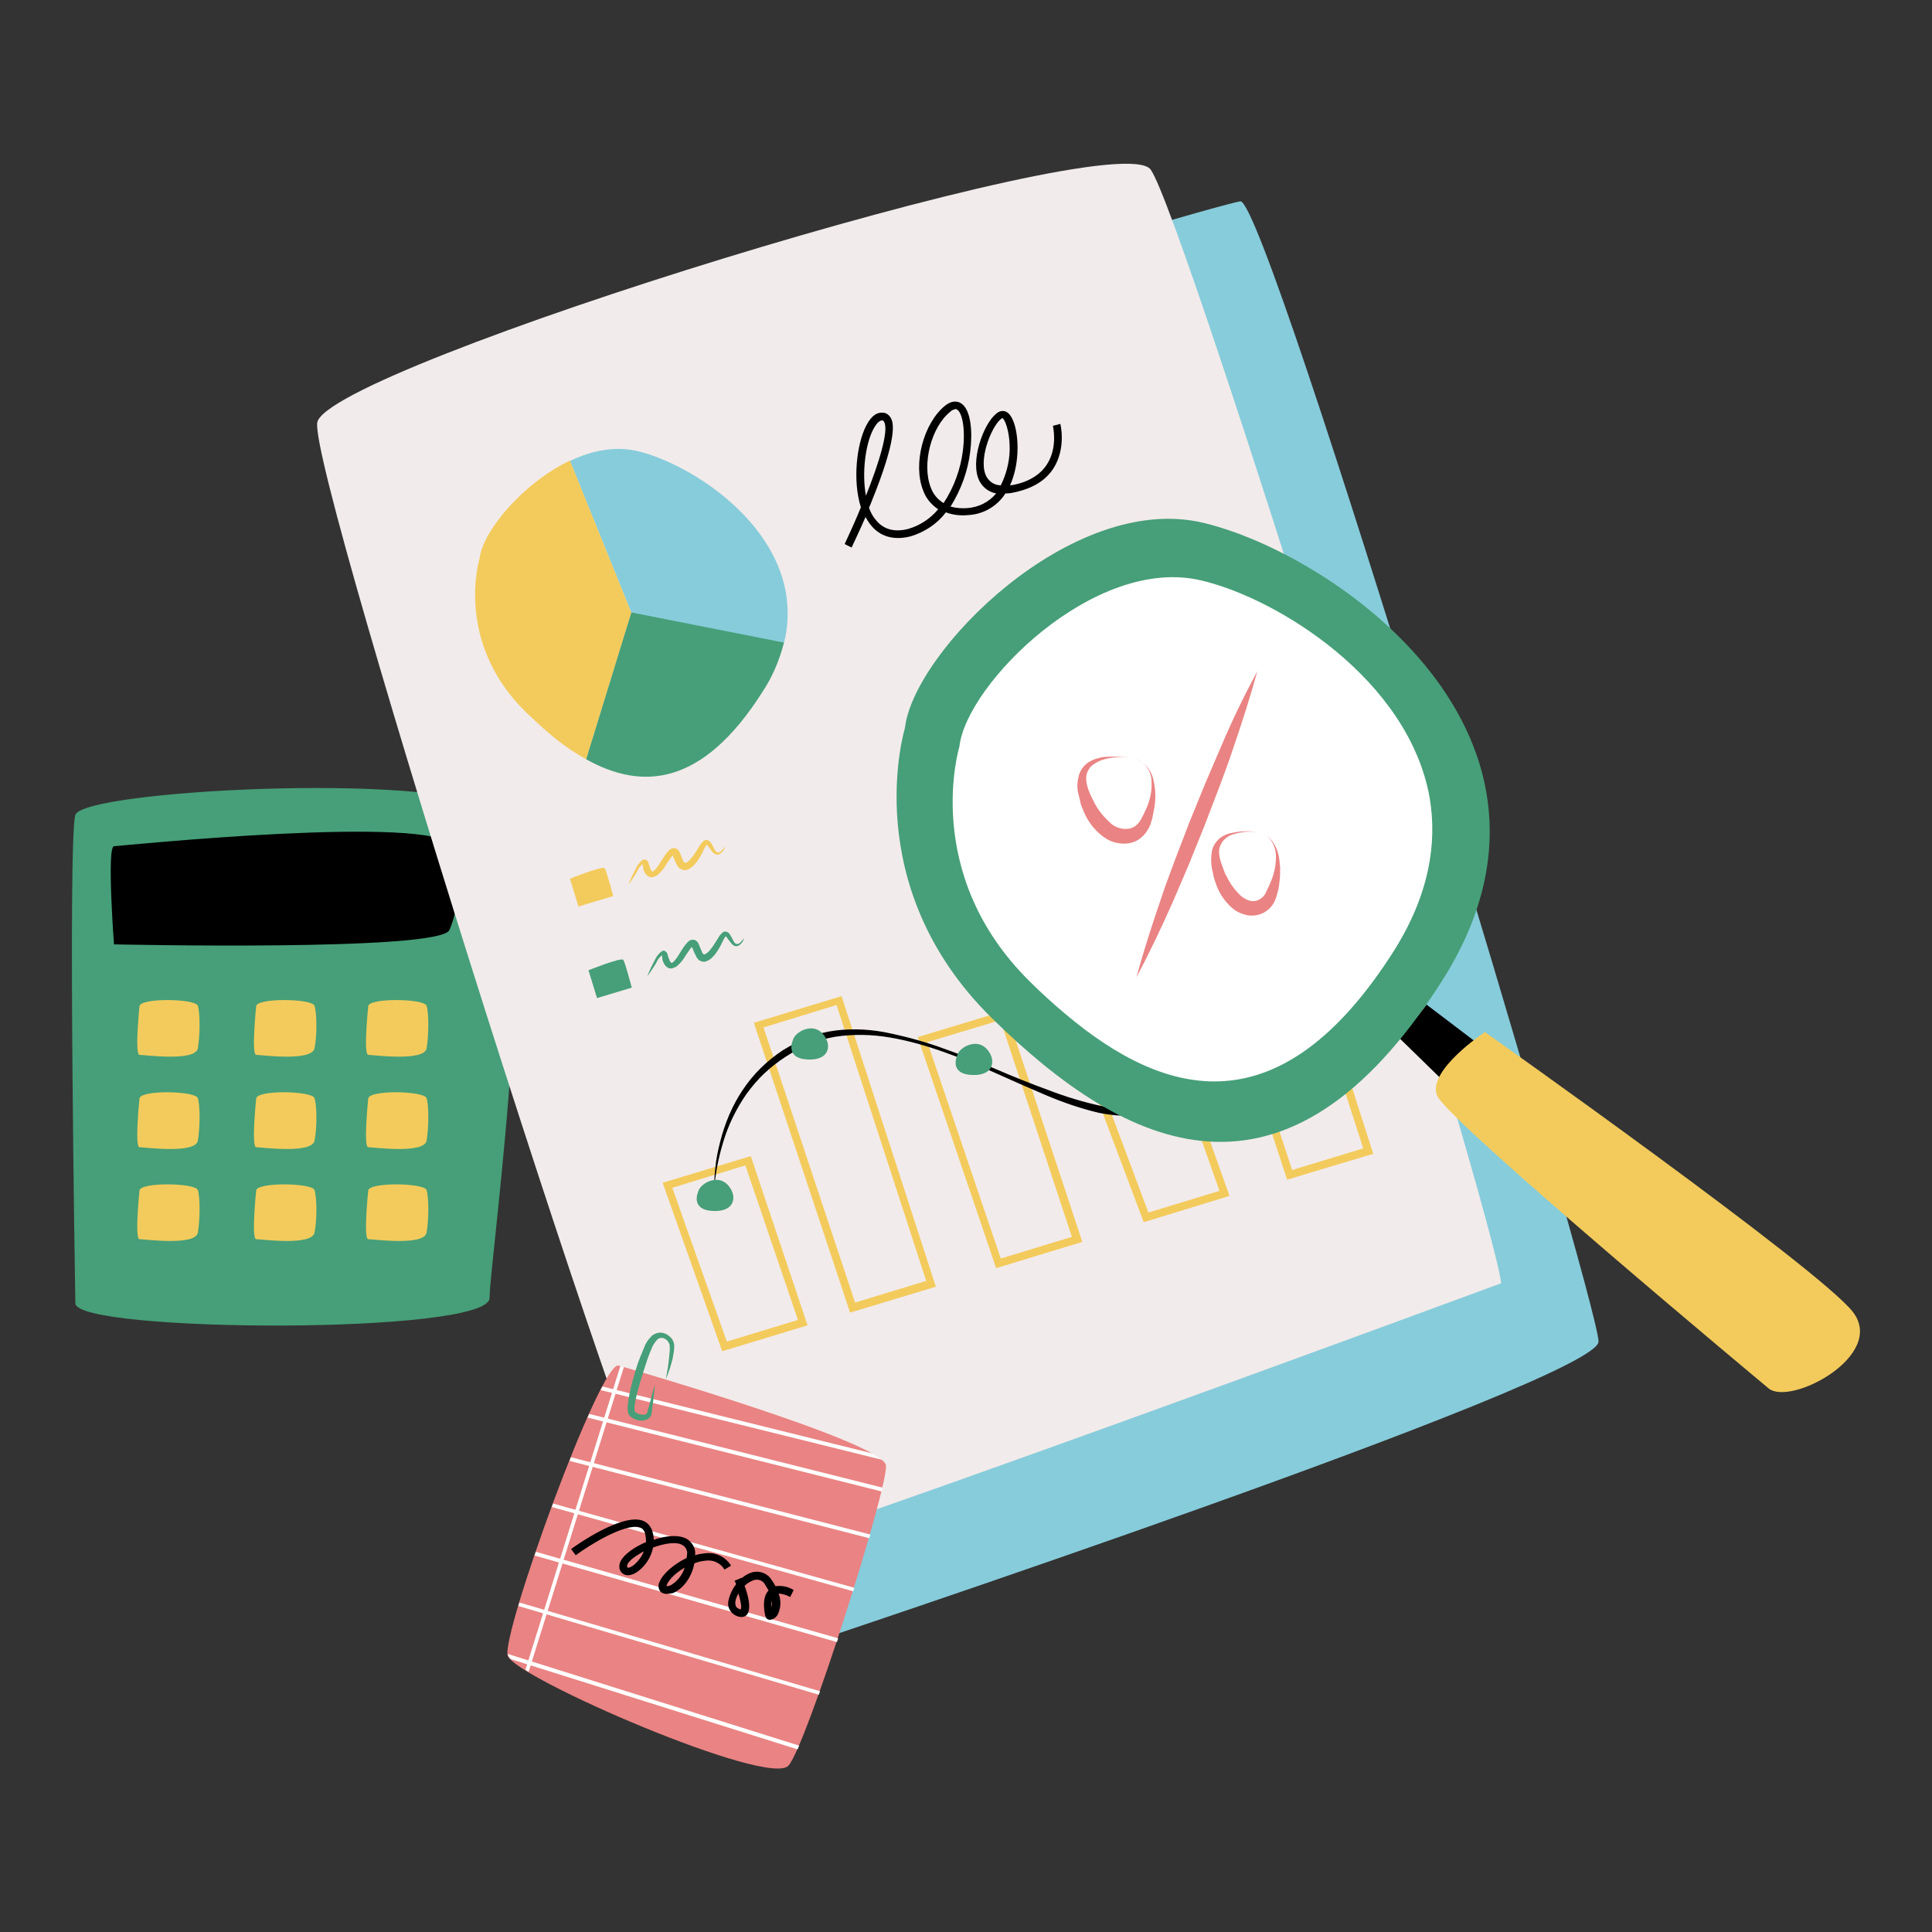
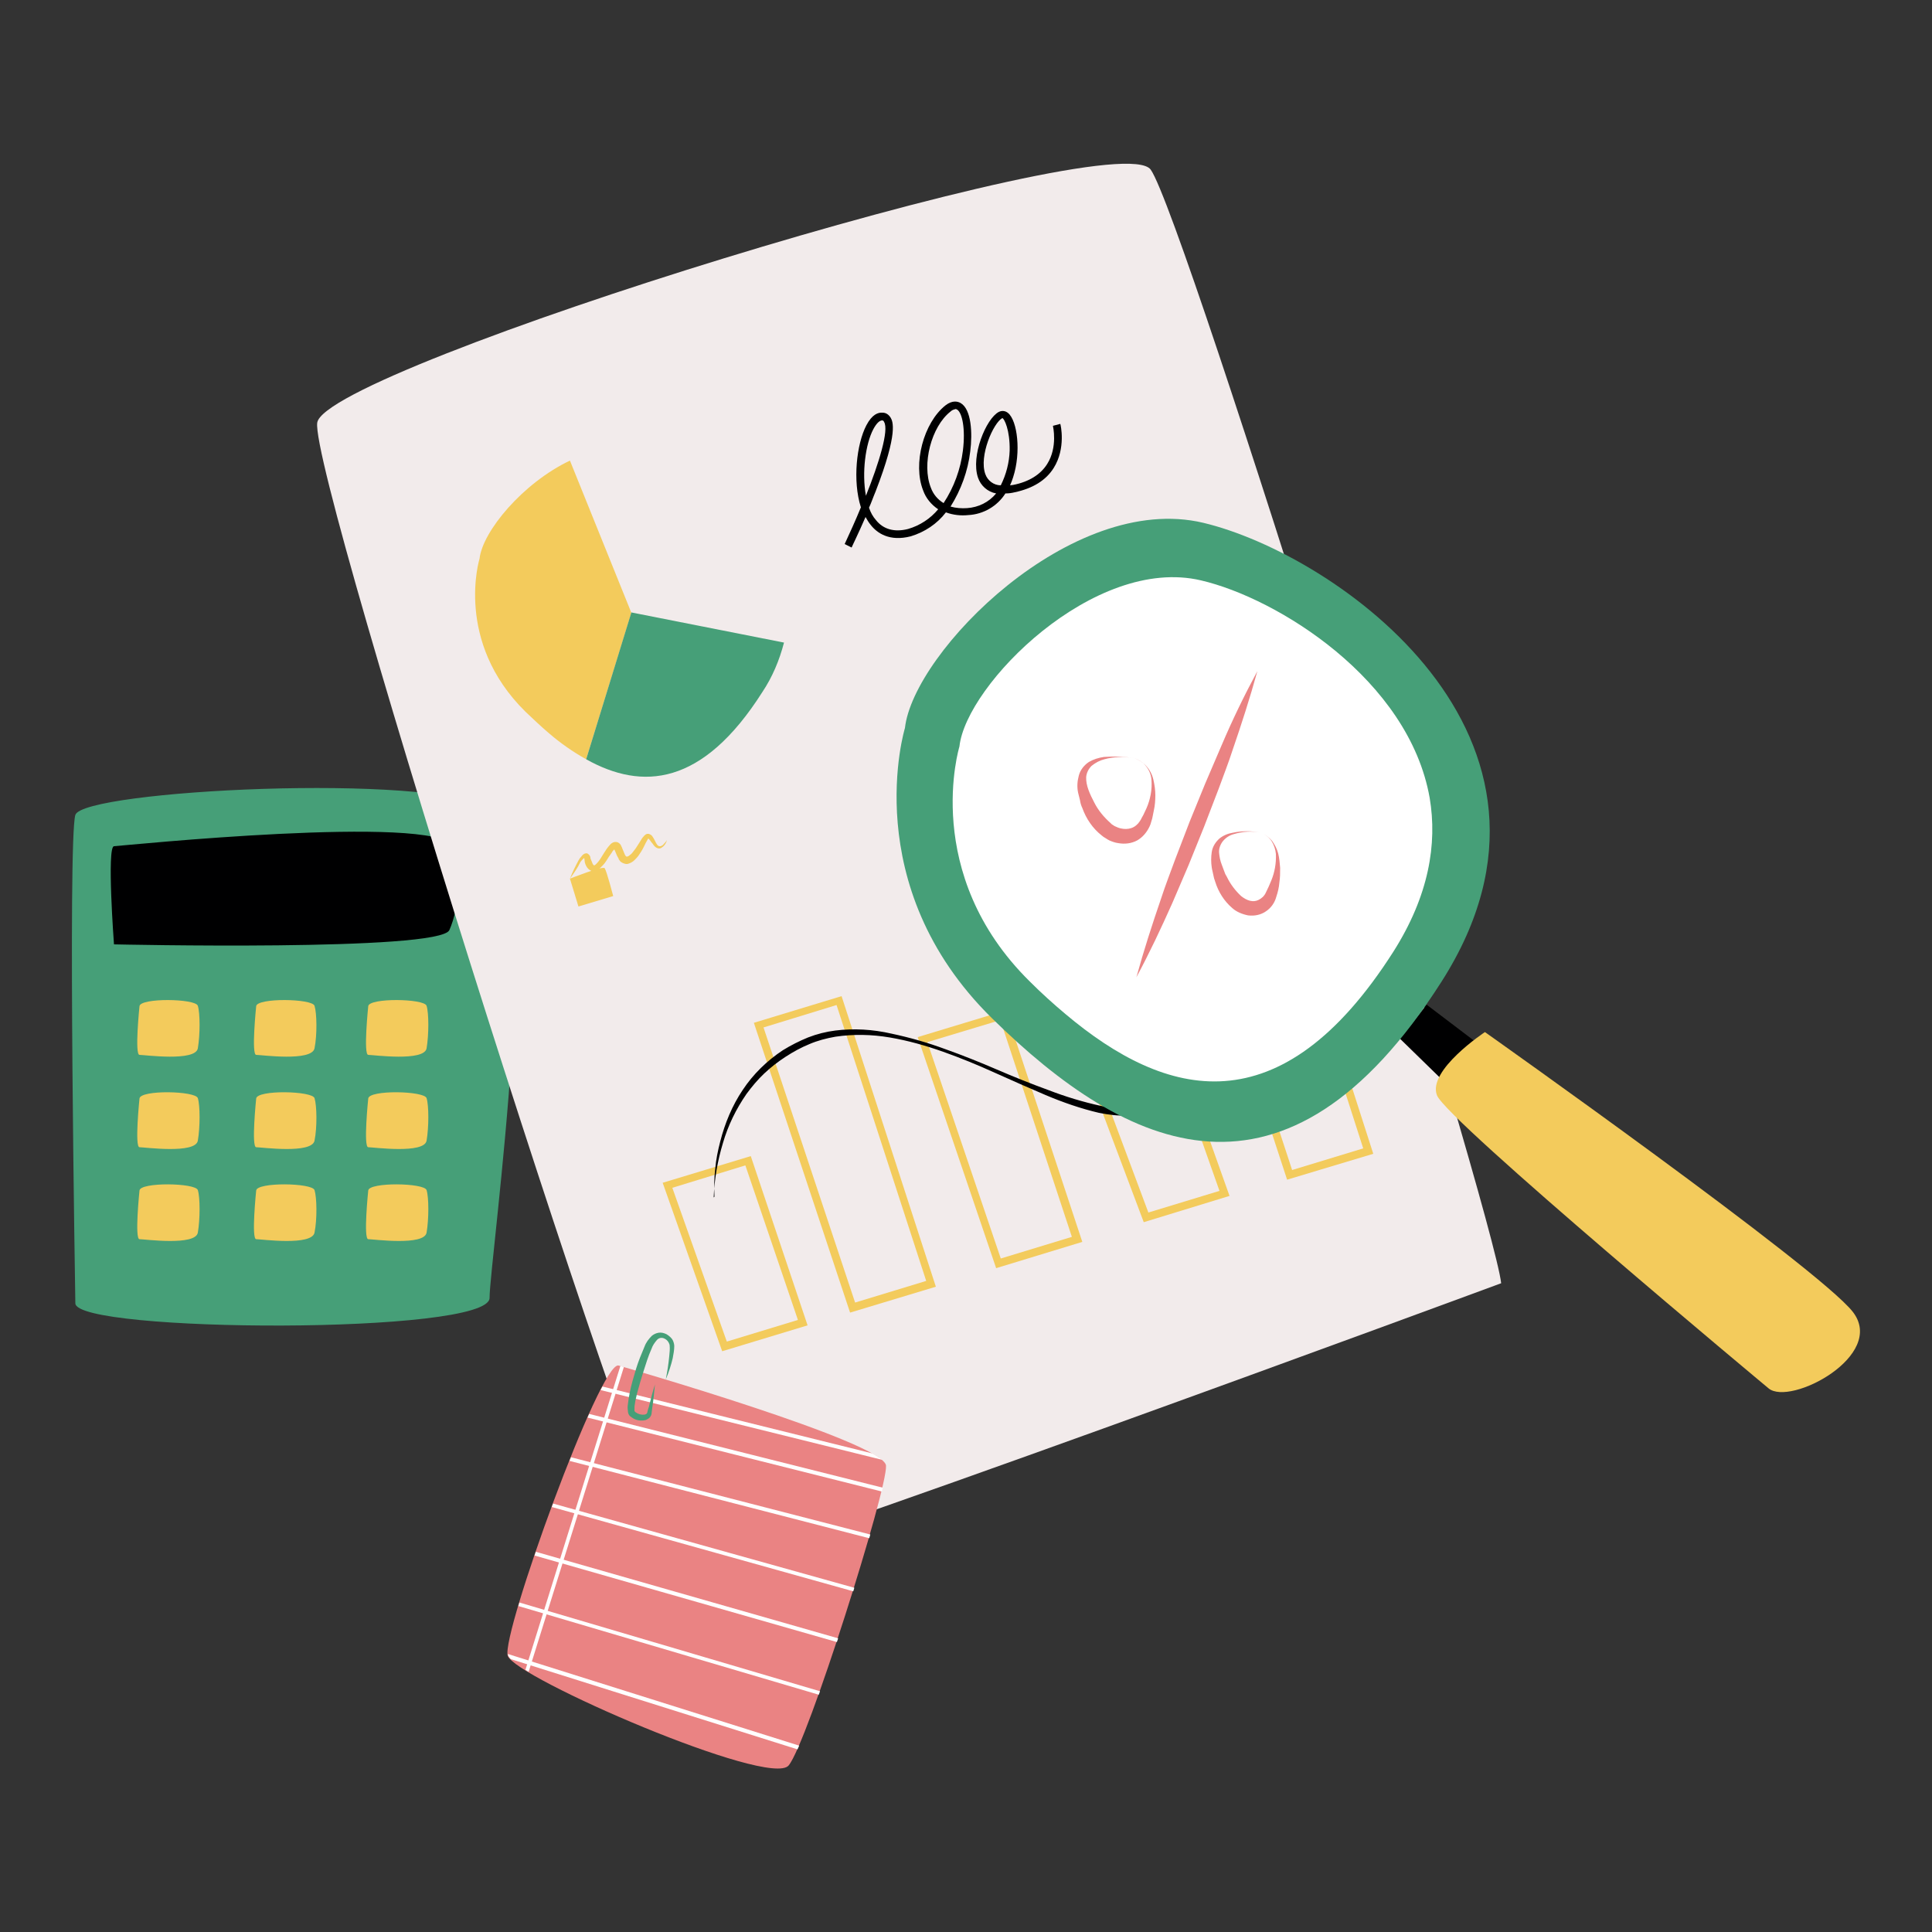
<svg xmlns="http://www.w3.org/2000/svg" xmlns:xlink="http://www.w3.org/1999/xlink" xml:space="preserve" id="Layer_1" x="0" y="0" class="show_show__wrapper__graphic__5Waiy" version="1.1" viewBox="0 0 500 500">
  <rect x="0" y="0" width="500" height="500" fill="#333333" stroke="none" />
  <style>.st0{fill:#469f78}.st1{fill:#000001}.st2{fill:#f3cb5c}.st3{fill:#87ccdb}.st5{fill:#fff}.st6{fill:#ea8383}</style>
  <g id="calculator">
    <path d="M19.5 337.3s-2-120 0-126.4 91.9-11 107.2-1.7 0 117.1 0 126.7-107.1 9-107.2 1.4z" class="st0" />
    <path d="M29.5 244.4s-1.9-25.3 0-25.4 82.8-8.4 87.8 0c2.8 4.7 1.5 16.1-1 21.7s-86.8 3.7-86.8 3.7z" class="st1" />
    <path d="M36.1 260.4s-1.3 12.6 0 12.6 14.5 1.8 15.1-1.7.6-9.1 0-11-14.9-2.1-15.1.1zm0 23.9s-1.3 12.6 0 12.6 14.5 1.8 15.1-1.7.6-9.1 0-11-14.9-2.2-15.1.1zm0 23.8s-1.3 12.6 0 12.6 14.5 1.8 15.1-1.7.6-9.1 0-11-14.9-2.1-15.1.1zm30.2-47.7S65 273 66.3 273s14.4 1.8 15.1-1.7.6-9.1 0-11-14.9-2.1-15.1.1zm0 23.9s-1.3 12.6 0 12.6 14.4 1.8 15.1-1.7.6-9.1 0-11-14.9-2.2-15.1.1zm0 23.8s-1.3 12.6 0 12.6 14.4 1.8 15.1-1.7.6-9.1 0-11-14.9-2.1-15.1.1zm29-47.7S94 273 95.3 273s14.5 1.8 15.1-1.7.6-9.1 0-11-14.9-2.1-15.1.1zm0 23.9s-1.3 12.6 0 12.6 14.5 1.8 15.1-1.7.6-9.1 0-11-14.9-2.2-15.1.1zm0 23.8s-1.3 12.6 0 12.6 14.5 1.8 15.1-1.7.6-9.1 0-11-14.9-2.1-15.1.1z" class="st2" />
  </g>
  <g id="paper">
-     <path d="M207.8 425.8s205.9-68.5 205.9-78.6S328 51.2 321 52.1s-220.8 64.3-223.8 72.4c-3 8 102.3 296.3 110.6 301.3z" class="st3" />
    <path fill="#f2ebeb" d="M388.5 332.1s-204.6 75.6-211.7 74.6-96.7-283.2-94.7-297.3 207-77.6 215.7-65.5 88.7 270.1 90.7 288.2z" />
-     <path d="M203.4 153.4c-3.5-19.9-25.7-33.7-38.6-36.7-5.7-1.3-11.7-.1-17.3 2.6l15.9 39.3 12.2-12.9-12.2 12.9 39.5 7.8c1.1-4.3 1.2-8.7.5-13z" class="st3" />
    <path d="M147.5 119.2c-12.2 5.8-22.6 18.3-23.4 25.4 0 0-6.6 21.4 11.9 39.6 2 1.9 4 3.8 6 5.5 3 2.6 6.3 4.9 9.7 6.8l11.7-37.9-15.9-39.4z" class="st2" />
    <path d="M151.7 196.5c14.5 8.1 30.1 7 45.6-17.4 2.6-3.9 4.4-8.2 5.6-12.8l-39.5-7.8-11.7 38z" class="st0" />
    <path d="m220.4 141.7-1.8-.9c1.3-2.8 2.8-6.1 4.2-9.5-2.2-6.9-1.1-16.4 1.4-21.2 1.5-2.9 3.1-3.4 4.2-3.3.9 0 1.6.5 2.1 1.3.5.9 2.1 3.6-3.9 19.1-.6 1.4-1.1 2.9-1.7 4.2.4 1.2 1 2.3 1.8 3.2 1.9 2.4 4.8 3.2 8.3 2.3 3.1-.9 5.8-2.7 7.8-5.1-1.8-1.2-3.2-2.9-3.9-4.9-2.7-6.8.1-17.5 5.8-22 1.8-1.4 3.2-1 3.9-.6 2.8 1.6 3.1 7.8 2.5 12.5-.6 5.1-2.4 10-5.1 14.3 1.4.4 2.9.5 4.3.4 2.9-.2 5.6-1.5 7.5-3.8-2.2-.4-4-2-4.7-4.1-1.9-5.6 2.1-15.3 5.4-17 .8-.4 1.7-.3 2.4.3 2.4 2 3.4 10.1 1.3 16.6-.2.7-.5 1.4-.8 2.1l.8-.1c4.1-.8 7.1-2.7 8.8-5.4 2.8-4.4 1.5-9.8 1.5-9.9l1.9-.5c.1.2 1.5 6.3-1.7 11.4-2 3.2-5.4 5.3-10.1 6.3-.8.2-1.6.3-2.4.3-2.1 3.3-5.7 5.4-9.6 5.6-1.9.2-3.9 0-5.8-.7-2.3 3-5.5 5.1-9.1 6.2-5.5 1.4-8.7-.8-10.4-3-.5-.6-.9-1.3-1.3-2-2 4.6-3.6 7.8-3.6 7.9zm26.8-35.8c-.5.1-.9.3-1.2.6-5 3.9-7.5 13.7-5.1 19.7.6 1.7 1.8 3.1 3.3 4 2.7-4.1 4.4-8.8 5-13.6.7-5.7-.2-9.8-1.5-10.6-.2-.1-.4-.2-.5-.1zm-18.9 2.9c-.7 0-1.5.8-2.3 2.3-2 3.8-3 11.2-1.9 17.2 3.4-8.5 6-17 4.7-19.1-.1-.3-.3-.4-.5-.4zm31.1-.6c-2.3 1.2-6.1 9.8-4.4 14.5.6 1.7 2.2 2.9 4 2.9 1.4-2.8 2.2-5.9 2.3-9 .1-5.3-1.4-8.3-1.9-8.4z" class="st1" />
    <path d="m186.9 349.7-15.4-43.6 22.8-6.9L209 343l-22.1 6.7zM174 307.4l14.1 39.8 18.4-5.6-13.6-40-18.9 5.8zm46 32.3-24.9-75 22.7-6.9 24.4 75.2-22.2 6.7zm-22.4-73.8 23.7 71.2 18.4-5.6-23.2-71.4-18.9 5.8zm60.2 62.3-20.3-59.8 22.8-6.9 19.8 59.9-22.3 6.8zM240 269.7l19 56 18.4-5.6-18.5-56.1-18.9 5.7zm56 46.6-11.7-31.1 22.8-6.9 11.1 31.2-22.2 6.8zm-9-29.8 10.2 27.3 18.4-5.6-9.7-27.5-18.9 5.8zm46.1 18.8-29-88.6 22.8-6.9 28.5 88.8-22.3 6.7zM306.6 218l27.8 84.8 18.4-5.6-27.3-85-18.9 5.8z" class="st2" />
    <path d="M184.9 309.7c-.1-2.4-.1-4.8.2-7.2.2-2.4.7-4.8 1.3-7.1 1.2-4.7 3.1-9.3 5.8-13.3 2.7-4.1 6.3-7.6 10.4-10.3 2.1-1.3 4.3-2.4 6.5-3.3 2.3-.9 4.7-1.5 7.1-1.8 4.8-.6 9.7-.3 14.5.8 4.7 1 9.3 2.3 13.9 4 4.5 1.6 9 3.4 13.4 5.3s8.9 3.7 13.3 5.3c4.4 1.7 9 3.1 13.6 4.1 2.3.5 4.6.6 6.9.5 2.3-.1 4.5-.7 6.5-1.8 2.1-1 3.9-2.4 5.4-4 1.5-1.7 2.8-3.7 3.8-5.7 1.9-4.3 3.4-8.8 4.3-13.4 2.1-9.3 3.6-18.8 6-28.1 2.3-9.4 6-18.3 10.9-26.6l.2.1c-4.3 8.6-7.5 17.6-9.5 27-2.2 9.3-3.4 18.8-5.5 28.2-.9 4.8-2.4 9.5-4.5 13.9-1.1 2.2-2.5 4.3-4.2 6.2-1.7 1.9-3.8 3.4-6.1 4.4-2.3 1.1-4.7 1.7-7.3 1.8-2.5.1-4.9-.2-7.4-.7-4.7-1.1-9.3-2.7-13.8-4.6-4.4-1.9-8.8-3.8-13.2-5.8s-8.8-3.8-13.3-5.4c-4.5-1.6-9.1-2.9-13.8-3.7-4.7-.8-9.4-.9-14.1-.2-2.3.4-4.6 1-6.7 1.9-2.2.9-4.2 2-6.2 3.3-2 1.3-3.8 2.7-5.5 4.3-1.7 1.6-3.2 3.4-4.6 5.3-2.7 3.9-4.8 8.2-6.1 12.7-1.4 4.6-2.2 9.3-2.4 14.1l.2-.2z" class="st1" />
    <path d="M323.4 209.4c.8-.9 1.6-1.7 2.6-2.4.9-.7 1.9-1.4 2.9-1.9l1.1-.6.4 1.2c.4 1.1.6 2.3.8 3.5.1.6.2 1.2.2 1.8v1.8c-.4-.5-.7-1-1-1.6-.3-.5-.6-1.1-.8-1.6-.5-1.1-.9-2.2-1.2-3.3l1.5.6c-1 .6-2 1.1-3.1 1.6-1.1.3-2.2.7-3.4.9z" class="st1" />
-     <path d="M180.7 308.4s-2.2 4.7 3.8 5 6.4-4.2 3.7-6.9-7.1-.1-7.5 1.9zm24.5-39.2s-2.2 4.7 3.8 5 6.4-4.2 3.7-6.9-7.1-.1-7.5 1.9zm42.5 4s-2.2 4.7 3.8 5c6 .3 6.4-4.2 3.7-6.9s-7.1-.1-7.5 1.9zm45.7 12.7s-2.2 4.7 3.8 5 6.4-4.2 3.7-6.9-7.1-.1-7.5 1.9zm23-60.5s-2.2 4.7 3.8 5 6.4-4.2 3.7-6.9-7.1-.1-7.5 1.9zm-164.1 25.7s8.5-3.4 9-2.7 2.2 7.2 2.2 7.2l-9 2.7-2.2-7.2zm15.2 1.6c.6-1.6 1.4-3.2 2.2-4.7.2-.4.5-.8.8-1.1.2-.2.3-.4.5-.5.1-.1.3-.2.4-.3.3-.1.6-.1.8.1.3.2.6.6.6 1 .1.2.1.4.2.6.1.3.3.7.4 1 .2.3.4.4.4.4h.1c.1-.1.2-.1.3-.2.5-.5 1-1.1 1.4-1.8.4-.7.9-1.4 1.4-2.2.3-.4.6-.8.9-1.1l.3-.3c.2-.1.3-.2.5-.3.3-.1.5-.1.8-.1.1 0 .3.1.4.1.1.1.2.1.3.2.3.2.5.5.6.8.1.2.2.4.3.7l.5 1.2c.1.3.2.5.4.7.1.1.1.1.3.1.3-.1.5-.2.7-.4.3-.2.6-.5.8-.8.5-.6 1-1.3 1.4-2l.7-1.1c.2-.4.5-.8.9-1.2.1-.1.3-.2.4-.3.1-.1.2-.1.3-.1h.4c.4.1.7.3.9.6.3.4.5.8.7 1.2.4.8.7 1.5 1.4 1.4.4-.1.7-.3.9-.6.3-.3.6-.6.8-1-.2.9-.8 1.7-1.6 2.1-.5.2-1.1 0-1.5-.4-.2-.2-.3-.4-.5-.6-.1-.2-.3-.4-.4-.5-.2-.3-.4-.6-.7-.9 0-.1-.1-.1-.2-.1.1 0 .1 0 0 .1-.4.7-.8 1.4-1.1 2.1-.4.8-.9 1.6-1.4 2.3-.3.4-.6.7-1 1.1-.4.4-.9.7-1.5.9-.2.1-.3.1-.5.1s-.4 0-.6-.1c-.4-.1-.7-.3-.9-.5l-.3-.4c-.1-.1-.2-.2-.2-.4-.1-.2-.3-.5-.4-.7l-.5-1.2c-.1-.2-.2-.5-.4-.7h.3c-.1 0-.1.1-.1.1-.3.3-.5.6-.7.9-.5.7-1 1.4-1.4 2.1-.5.8-1.2 1.5-1.9 2.1-.1.1-.2.2-.4.2-.5.3-1 .4-1.5.3-.6-.2-1.1-.7-1.4-1.3-.2-.4-.4-.9-.4-1.4 0-.2-.1-.4-.1-.7s-.1-.3.1-.1h.1c-.2.1-.3.2-.4.3-.3.3-.6.6-.8.9-.8 1.6-1.8 3-2.8 4.4z" class="st0" />
-     <path d="M147.5 227.4s8.5-3.4 9-2.7 2.2 7.2 2.2 7.2l-9 2.7-2.2-7.2zm15.1 1.6c.6-1.6 1.4-3.2 2.2-4.7.2-.4.5-.8.8-1.1.2-.2.3-.4.5-.5.1-.1.3-.2.4-.2.3-.1.6-.1.8.1.3.2.6.6.6 1 0 .2.1.4.2.6.1.3.3.7.4 1 .2.3.4.4.4.4l.1-.1c.1-.1.2-.1.3-.2.5-.5 1-1.1 1.4-1.8.4-.7.9-1.4 1.4-2.2.3-.4.6-.8.9-1.1l.3-.3c.2-.1.3-.2.5-.3.3-.1.5-.1.8-.1.1 0 .3.1.4.1l.3.2c.3.2.5.5.6.8.1.2.2.4.3.7l.5 1.2c.1.3.2.5.4.7.2.1.1.1.3.1.3-.1.5-.2.7-.4.3-.2.6-.5.8-.8.5-.6 1-1.3 1.4-2l.7-1.1c.2-.4.5-.8.9-1.2.1-.1.3-.2.4-.3.1 0 .2-.1.3-.1h.4c.3.1.7.3.9.6.3.4.5.8.7 1.2.4.8.7 1.5 1.4 1.4.4-.1.7-.3.9-.6.3-.3.6-.6.8-1-.2.9-.8 1.7-1.6 2.1-.5.2-1.1 0-1.5-.4-.2-.2-.3-.3-.5-.6-.1-.2-.3-.4-.4-.5-.2-.3-.4-.6-.7-.9-.1-.1-.2-.1-.2-.1s.1 0 0 .1c-.4.7-.8 1.4-1.1 2.1-.4.8-.9 1.6-1.4 2.3-.3.4-.6.7-1 1.1-.4.4-.9.7-1.5.9-.2.1-.4.1-.5.1-.2 0-.4 0-.6-.1-.4-.1-.7-.3-1-.5l-.3-.4c-.1-.1-.2-.2-.2-.4-.1-.2-.3-.5-.4-.7l-.5-1.2c-.1-.2-.2-.5-.4-.7 0 0 .1 0 .1.1h.2c-.1 0-.1.1-.1.1-.3.3-.5.5-.7.9-.5.7-1 1.4-1.4 2.1-.5.8-1.2 1.5-1.9 2.1-.1.1-.2.2-.4.2-.5.3-1 .4-1.5.3-.6-.2-1.1-.7-1.4-1.3-.2-.4-.4-.9-.4-1.4 0-.2-.1-.4-.1-.7s-.1-.3.1-.1h.1c-.1.1-.3.2-.4.3-.3.3-.6.6-.8.9-.7 1.5-1.7 2.9-2.7 4.3z" class="st2" />
+     <path d="M147.5 227.4s8.5-3.4 9-2.7 2.2 7.2 2.2 7.2l-9 2.7-2.2-7.2zc.6-1.6 1.4-3.2 2.2-4.7.2-.4.5-.8.8-1.1.2-.2.3-.4.5-.5.1-.1.3-.2.4-.2.3-.1.6-.1.8.1.3.2.6.6.6 1 0 .2.1.4.2.6.1.3.3.7.4 1 .2.3.4.4.4.4l.1-.1c.1-.1.2-.1.3-.2.5-.5 1-1.1 1.4-1.8.4-.7.9-1.4 1.4-2.2.3-.4.6-.8.9-1.1l.3-.3c.2-.1.3-.2.5-.3.3-.1.5-.1.8-.1.1 0 .3.1.4.1l.3.2c.3.2.5.5.6.8.1.2.2.4.3.7l.5 1.2c.1.3.2.5.4.7.2.1.1.1.3.1.3-.1.5-.2.7-.4.3-.2.6-.5.8-.8.5-.6 1-1.3 1.4-2l.7-1.1c.2-.4.5-.8.9-1.2.1-.1.3-.2.4-.3.1 0 .2-.1.3-.1h.4c.3.1.7.3.9.6.3.4.5.8.7 1.2.4.8.7 1.5 1.4 1.4.4-.1.7-.3.9-.6.3-.3.6-.6.8-1-.2.9-.8 1.7-1.6 2.1-.5.2-1.1 0-1.5-.4-.2-.2-.3-.3-.5-.6-.1-.2-.3-.4-.4-.5-.2-.3-.4-.6-.7-.9-.1-.1-.2-.1-.2-.1s.1 0 0 .1c-.4.7-.8 1.4-1.1 2.1-.4.8-.9 1.6-1.4 2.3-.3.4-.6.7-1 1.1-.4.4-.9.7-1.5.9-.2.1-.4.1-.5.1-.2 0-.4 0-.6-.1-.4-.1-.7-.3-1-.5l-.3-.4c-.1-.1-.2-.2-.2-.4-.1-.2-.3-.5-.4-.7l-.5-1.2c-.1-.2-.2-.5-.4-.7 0 0 .1 0 .1.1h.2c-.1 0-.1.1-.1.1-.3.3-.5.5-.7.9-.5.7-1 1.4-1.4 2.1-.5.8-1.2 1.5-1.9 2.1-.1.1-.2.2-.4.2-.5.3-1 .4-1.5.3-.6-.2-1.1-.7-1.4-1.3-.2-.4-.4-.9-.4-1.4 0-.2-.1-.4-.1-.7s-.1-.3.1-.1h.1c-.1.1-.3.2-.4.3-.3.3-.6.6-.8.9-.7 1.5-1.7 2.9-2.7 4.3z" class="st2" />
  </g>
  <g id="magnifying-glass">
    <path d="m362.3 268.8 12.2 11.9 8-10.6-13.3-10.1z" class="st1" />
    <path d="M457.7 359.3s-83.2-69.3-85.8-75.8 12.4-16.4 12.4-16.4 86.4 61.1 95.2 72.4-16.2 24.5-21.8 19.8z" class="st2" />
    <path d="M234.2 188.4s-12.5 40.7 22.5 75.1 76 53.9 116.4-9.5-27.6-110.6-61.7-118.7-75 33.4-77.2 53.1z" class="st0" />
    <path d="M370 206.5c-5.4-30.6-39.4-51.7-59.2-56.3-27.6-6.5-60.8 27-62.5 43 0 0-10.1 32.9 18.2 60.8 3 3 6.1 5.8 9.2 8.4 26.1 22 55.7 29.7 84.9-16.1 9.2-14.5 11.4-27.9 9.4-39.8z" class="st5" />
    <path d="M325.4 173.7c-1.9 6.9-4.1 13.7-6.4 20.4-1.1 3.4-2.4 6.7-3.6 10l-3.8 9.9-4 9.9c-1.4 3.3-2.8 6.5-4.2 9.8-2.9 6.5-5.9 12.9-9.3 19.2 1.9-6.9 4.1-13.7 6.4-20.4 1.1-3.4 2.4-6.7 3.6-10l3.8-9.9 4-9.8c1.4-3.3 2.8-6.5 4.2-9.8 2.8-6.6 5.9-13 9.3-19.3zm-31.9 22.5c-2.6-.4-5.2-.4-7.7.3-1.2.3-2.3.9-3.3 1.7-.8.8-1.3 1.8-1.4 2.9-.1 2.2 1 4.5 2.1 6.6 1 2 2.5 3.8 4.2 5.3l.3.3.3.2c.2.1.4.3.7.4.4.2.9.4 1.4.5.9.2 1.8.2 2.7-.1.9-.3 1.7-1 2.2-1.8.1-.2.3-.4.4-.7l.5-.9c.3-.6.5-1.1.8-1.7 1-2.3 1.5-4.8 1.3-7.4-.1-1.3-.6-2.5-1.4-3.5-.7-.9-1.8-1.7-3.1-2.1zm0 0c1.2.4 2.4 1.2 3.2 2.1.9 1 1.5 2.2 1.8 3.5.3 1.3.5 2.7.5 4 0 1.3-.1 2.7-.4 4-.1.7-.3 1.3-.4 2l-.3 1c-.1.4-.2.7-.4 1.1-.7 1.5-1.8 2.8-3.2 3.6-1.5.8-3.2 1-4.9.7-.8-.1-1.6-.4-2.3-.7-.4-.2-.7-.4-1-.6l-.5-.3-.5-.4c-2.3-1.8-4-4.3-5-7.1-.3-.6-.5-1.3-.6-2-.2-.7-.3-1.3-.5-2-.3-1.5-.2-2.9.2-4.4.4-1.5 1.4-2.7 2.6-3.5 1.2-.7 2.5-1.1 3.9-1.3 2.6-.2 5.3-.1 7.8.3zm32.8 19.3c-2.4-.5-4.8-.3-7.1.4-1.1.3-2.1 1-2.8 1.9-.6.8-1 1.9-.9 2.9.1 1.1.3 2.1.7 3.1.2.5.4 1.1.6 1.6l.3.8.4.7c.9 1.9 2.2 3.6 3.7 5 1.5 1.2 3.1 1.7 4.5 1 .8-.4 1.5-1 1.9-1.9.5-1 1-2.1 1.4-3.1.9-2.2 1.3-4.5 1.2-6.9-.1-1.2-.5-2.3-1.1-3.3-.7-1-1.7-1.8-2.8-2.2zm0 0c1.1.4 2.1 1.2 2.9 2.1.7 1 1.3 2.1 1.6 3.3.3 1.2.4 2.5.5 3.7 0 1.3 0 2.5-.2 3.8-.1 1.3-.4 2.5-.8 3.7-.4 1.5-1.3 2.8-2.6 3.7-1.4 1-3.1 1.3-4.7 1.1-1.5-.3-3-.9-4.1-1.9-2.1-1.8-3.6-4.2-4.4-6.8l-.3-.9-.2-.9c-.1-.6-.3-1.2-.4-1.9-.2-1.3-.2-2.7 0-4 .2-1.4 1-2.6 2-3.5 1-.8 2.2-1.3 3.5-1.5 2.3-.5 4.8-.5 7.2 0z" class="st6" />
  </g>
  <g id="note">
    <path d="M160.1 353.4s68.8 19.8 69.2 25.9-20.3 71.7-25.2 77.6-71-22.8-72.7-28.4 24-76.5 28.7-75.1z" class="st6" />
    <defs>
      <path id="SVGID_1_" d="M160.2 353.4s68.7 19.8 69.2 25.9-20.3 71.6-25.2 77.5-71-22.8-72.7-28.4 24-76.4 28.7-75z" />
    </defs>
    <clipPath id="SVGID_2_">
      <use xlink:href="#SVGID_1_" overflow="visible" />
    </clipPath>
    <g clip-path="url(#SVGID_2_)">
      <path d="M249.3 466.2h-.1l-216.1-68c-.3-.1-.4-.4-.3-.7.1-.2.3-.3.6-.3l216.1 68c.3.1.4.4.3.6-.1.2-.3.4-.5.4zm4.4-15.3h-.1l-216.8-64c-.3-.1-.4-.4-.3-.6.1-.2.4-.4.6-.3l216.8 64c.3 0 .5.3.4.6-.1.2-.4.4-.6.3zm4-14.2h-.1L40.3 374.5c-.3-.1-.4-.4-.4-.6.1-.3.4-.4.6-.4l217.3 62.2c.3 0 .5.3.4.6s-.2.4-.5.4zm3.9-13.5h-.1L43.7 362.3c-.3-.1-.4-.4-.3-.6.1-.3.4-.4.6-.3l217.8 60.9c.3.1.4.3.4.6-.2.1-.4.3-.6.3zm4.2-14.6h-.1l-219-56.5c-.3-.1-.4-.3-.4-.6.1-.3.3-.4.6-.4l218.9 56.5c.3 0 .5.3.4.6s-.2.5-.4.4zm3.5-12.3h-.1L49.9 341.2c-.3-.1-.4-.3-.4-.6.1-.3.3-.4.6-.4l219.3 55.1c.3 0 .5.3.4.6s-.2.4-.5.4zm2.3-7.8h-.1L51.9 334.1c-.3-.1-.4-.3-.4-.6.1-.3.3-.4.6-.4l219.5 54.4c.3 0 .5.3.4.6s-.2.4-.4.4zm1.9-6.8h-.1L54.5 325.2c-.3-.1-.4-.3-.4-.6s.3-.4.6-.4l218.9 56.5c.3 0 .5.3.4.6s-.2.4-.5.4z" class="st5" />
      <path d="M74.7 463.7h-.1c-.3-.1-.4-.4-.3-.6L126.7 280c.1-.3.3-.4.6-.4.3.1.4.3.3.6L75.2 463.3c-.1.2-.3.3-.5.4zm-11.1-3.5h-.1c-.3-.1-.4-.3-.3-.6l54-180.1c.1-.3.4-.4.6-.3.3.1.4.4.3.6l-54 180.1c-.1.2-.2.3-.5.3zm-12.1-3.5h-.1c-.3-.1-.4-.3-.3-.6l40-139.9c.1-.3.4-.4.6-.3.3.1.4.4.3.6L52 456.4c-.1.2-.3.3-.5.3zm-12-3.3h-.1c-.3-.1-.4-.4-.3-.6l38.7-140.4c.1-.3.4-.4.6-.4.3.1.4.3.3.6L40 453c-.1.2-.2.4-.5.4zm-9.9-2.9h-.1c-.3-.1-.4-.3-.4-.6l34.5-141.5c.1-.3.3-.4.6-.4.3.1.4.3.4.6L30.1 450.1c-.1.2-.3.3-.5.4zm-10.8-3.2h-.1c-.3-.1-.4-.3-.4-.6l33.1-141.9c.1-.3.3-.4.6-.4.3.1.4.3.4.6L19.3 447c0 .2-.2.4-.5.3zm-6.9-1.9h-.1c-.3-.1-.4-.3-.4-.6l32.4-142.1c.1-.3.3-.4.6-.4.3.1.4.3.4.6L12.4 445c0 .2-.2.4-.5.4zm-8.7-2.5h-.1c-.3-.1-.4-.3-.4-.6l34.5-141.5c.1-.3.3-.4.6-.4.3.1.4.3.4.6L3.7 442.5c0 .2-.2.4-.5.4zm116.7 42.9h-.2c-.3-.1-.4-.4-.3-.6l71.5-228.8c.1-.3.4-.4.6-.3.3.1.4.4.3.6l-71.5 228.8c0 .2-.2.3-.4.3zm-11-3.6h-.1c-.3-.1-.4-.4-.3-.6L176 252.1c.1-.3.4-.4.6-.3.3.1.4.4.3.6l-67.6 229.5c0 .2-.2.3-.4.3zm-12.2-3.5h-.1c-.3-.1-.4-.3-.3-.6l65.8-229.9c.1-.3.3-.4.6-.4.3.1.4.4.4.6l-65.8 230c-.2.2-.4.3-.6.3zm-11.9-3.3h-.1c-.3-.1-.4-.3-.4-.6l64.5-230.4c.1-.3.4-.4.6-.4.3.1.4.4.4.6L85.3 475.1c-.1.2-.3.3-.5.3z" class="st5" />
      <path d="M74.8 472.5h-.1c-.3-.1-.4-.3-.3-.6l60.2-231.6c.1-.3.3-.4.6-.4s.4.3.4.6L75.3 472.1c0 .2-.2.4-.5.4zm-10.7-3.2c-.4-.1-.5-.3-.5-.6l58.9-231.9c.1-.3.3-.4.6-.4.3.1.4.3.4.6L64.6 469c-.1.2-.3.3-.5.3zm-6.9-1.9h-.1c-.3-.1-.4-.3-.4-.6l58.1-232.1c.1-.3.3-.4.6-.4.3.1.4.3.4.6L57.7 467c-.1.2-.3.4-.5.4zm-8.7-2.5h-.1c-.3-.1-.4-.3-.4-.6l60.2-231.5c.1-.3.3-.4.6-.4s.4.3.4.6L49 464.5c-.1.2-.3.4-.5.4z" class="st5" />
      <path d="M242.9 369.8h-.1L65 312.7c-.3-.1-.4-.4-.3-.7s.4-.4.7-.3l177.8 57c.3 0 .5.3.4.6-.2.3-.4.5-.7.5zm4.4-15.3h-.1l-178.5-53c-.3-.1-.4-.3-.3-.6.1-.3.4-.4.6-.3l178.5 53c.3 0 .5.3.4.6-.1.2-.3.4-.6.3zm4.1-14.2h-.1l-179-51.2c-.3-.1-.4-.4-.3-.6.1-.3.3-.4.6-.3l179 51.2c.3 0 .5.3.4.6-.1.2-.4.4-.6.3zm3.8-13.5h-.1L75.6 276.9c-.3-.1-.4-.4-.4-.6.1-.3.4-.4.6-.4l179.5 49.9c.3 0 .5.3.4.6.1.2-.2.4-.5.4zm4.2-14.6h-.1L78.6 266.7c-.3-.1-.4-.3-.4-.6.1-.3.3-.4.6-.4l180.7 45.5c.3.1.4.3.4.6-.1.3-.3.4-.5.4zm3.6-12.3h-.1l-181-44.2c-.3-.1-.4-.3-.4-.6.1-.3.3-.4.6-.4l181.1 44.2c.3 0 .5.3.4.6s-.3.5-.6.4zm2.2-7.8h-.1L83.8 248.7c-.3-.1-.4-.3-.4-.6.1-.3.3-.4.6-.4l181.3 43.4c.3.1.4.3.4.6-.1.2-.3.4-.5.4zm1.9-6.7h-.1L86.3 239.8c-.3-.1-.4-.3-.4-.6.1-.3.3-.4.6-.4l180.7 45.6c.3.1.4.3.4.6 0 .2-.2.4-.5.4z" class="st5" />
    </g>
-     <path d="M172.5 412.5c-.6 0-1.1-.2-1.5-.5-.6-.7-.8-1.8-.3-2.6.8-2.1 3.7-4.6 7-6.2 0-.2.1-.5.1-.8.2-1-.3-2-1.1-2.5-1.6-1-4.7-.5-7.7.6-.4 2.1-1.5 4-3.1 5.5-1.5 1.4-3.1 2-4.3 1.5-.8-.4-1.4-1.2-1.3-2.1-.1-1.9 2.2-3.7 4.1-4.9.9-.5 1.8-1 2.8-1.4 0-.8-.1-1.7-.3-2.4-.2-.6-.6-1.2-1.3-1.4-3.8-1.2-13.3 4.7-16.6 7.2l-1.2-1.6c1.3-1 13-9.2 18.4-7.4 1.2.4 2.2 1.4 2.6 2.7.2.7.4 1.5.4 2.3 3.2-1.1 6.5-1.4 8.6-.2 1.4.9 2.3 2.5 2.1 4.2.8-.3 1.7-.4 2.5-.5 2.7-.4 5.4.9 6.8 3.2l-1.7 1c-1-1.7-3-2.6-4.9-2.3-1 .1-2 .3-2.9.7-.8 4.1-3.3 6.8-5.6 7.7-.6.1-1.1.2-1.6.2zm0-2c.6 0 1.1-.2 1.5-.5 1.5-1 2.6-2.5 3.2-4.3-2.3 1.3-4.1 3.1-4.6 4.4-.1.1-.1.3-.1.4zm-5.9-9c-.4.2-.8.4-1.2.7-2.4 1.4-3.2 2.6-3.1 3.1 0 .1 0 .2.1.4.1.1.9 0 1.9-.9 1-.9 1.8-2 2.3-3.3zm32.7 17.7h-.1c-.5 0-1-.4-1.1-.9-.2-.7-1.1-4.7.8-6.7l-.9-1.5c-.5-1-1.7-1.5-2.8-1.2-.9.3-1.8.8-2.5 1.5 1.9 5.2 1.1 7 .5 7.6-.5.4-1.3.8-2.8.1-1.4-.7-2.2-2.2-1.9-3.7.3-1.6 1-3.1 2-4.4-.1-.3-.2-.6-.4-.9l1.9-.8v.1c.8-.7 1.7-1.2 2.7-1.5 1.9-.5 4 .3 5 2 .4.5.7 1.1 1 1.6 1.6-.2 3.3.1 4.7 1l-.9 1.8c-.9-.5-1.9-.8-3-.9.7 1.8.6 3.7-.2 5.4-.4.8-1.2 1.3-2 1.4zm-8.2-6.8c-.4.7-.7 1.4-.8 2.2-.1 1.3.6 1.6.8 1.7.2.1.4.2.6.2.3-.5 0-2.2-.6-4.1zm8.6 1.8c-.1.7-.1 1.3-.1 2v-.2c.2-.6.2-1.2.1-1.8z" class="st1" />
    <path d="M172.3 357c.4-2 .7-4 .9-6 .1-1 .2-1.9.1-2.9-.2-.8-.7-1.4-1.4-1.7-.6-.3-1.4-.2-1.9.4-.6.7-1.1 1.4-1.4 2.3-.8 1.8-1.4 3.7-2 5.6-.6 1.9-1.2 3.9-1.7 5.8-.2 1-.5 1.9-.6 2.9-.1.4-.1.9-.1 1.4v.4l.1.1.2.2c.7.5 1.5.7 2.3.6.4-.1.6-.2.7-.5s.2-1 .4-1.4c.5-2 1-4 1.6-5.9-.2 2-.4 4.1-.7 6.1-.1.5-.1 1-.2 1.6-.1.4-.3.7-.6 1-.3.2-.6.4-.9.5-1.2.3-2.5.1-3.5-.6-.1-.1-.3-.2-.4-.3-.2-.1-.3-.3-.4-.4-.2-.3-.3-.7-.3-1.1-.1-.6-.1-1.1 0-1.7.1-1 .3-2.1.5-3.1.4-2 1-4 1.6-6 .6-2 1.4-3.9 2.2-5.8.4-1.1 1.1-2 1.9-2.8.5-.4 1.1-.7 1.8-.8.7-.1 1.4.1 2 .4.5.3 1 .7 1.4 1.2.2.3.3.5.4.8.1.3.2.7.2 1 0 1.1-.2 2.1-.4 3.2-.4 1.7-1 3.6-1.8 5.5z" class="st0" />
  </g>
</svg>